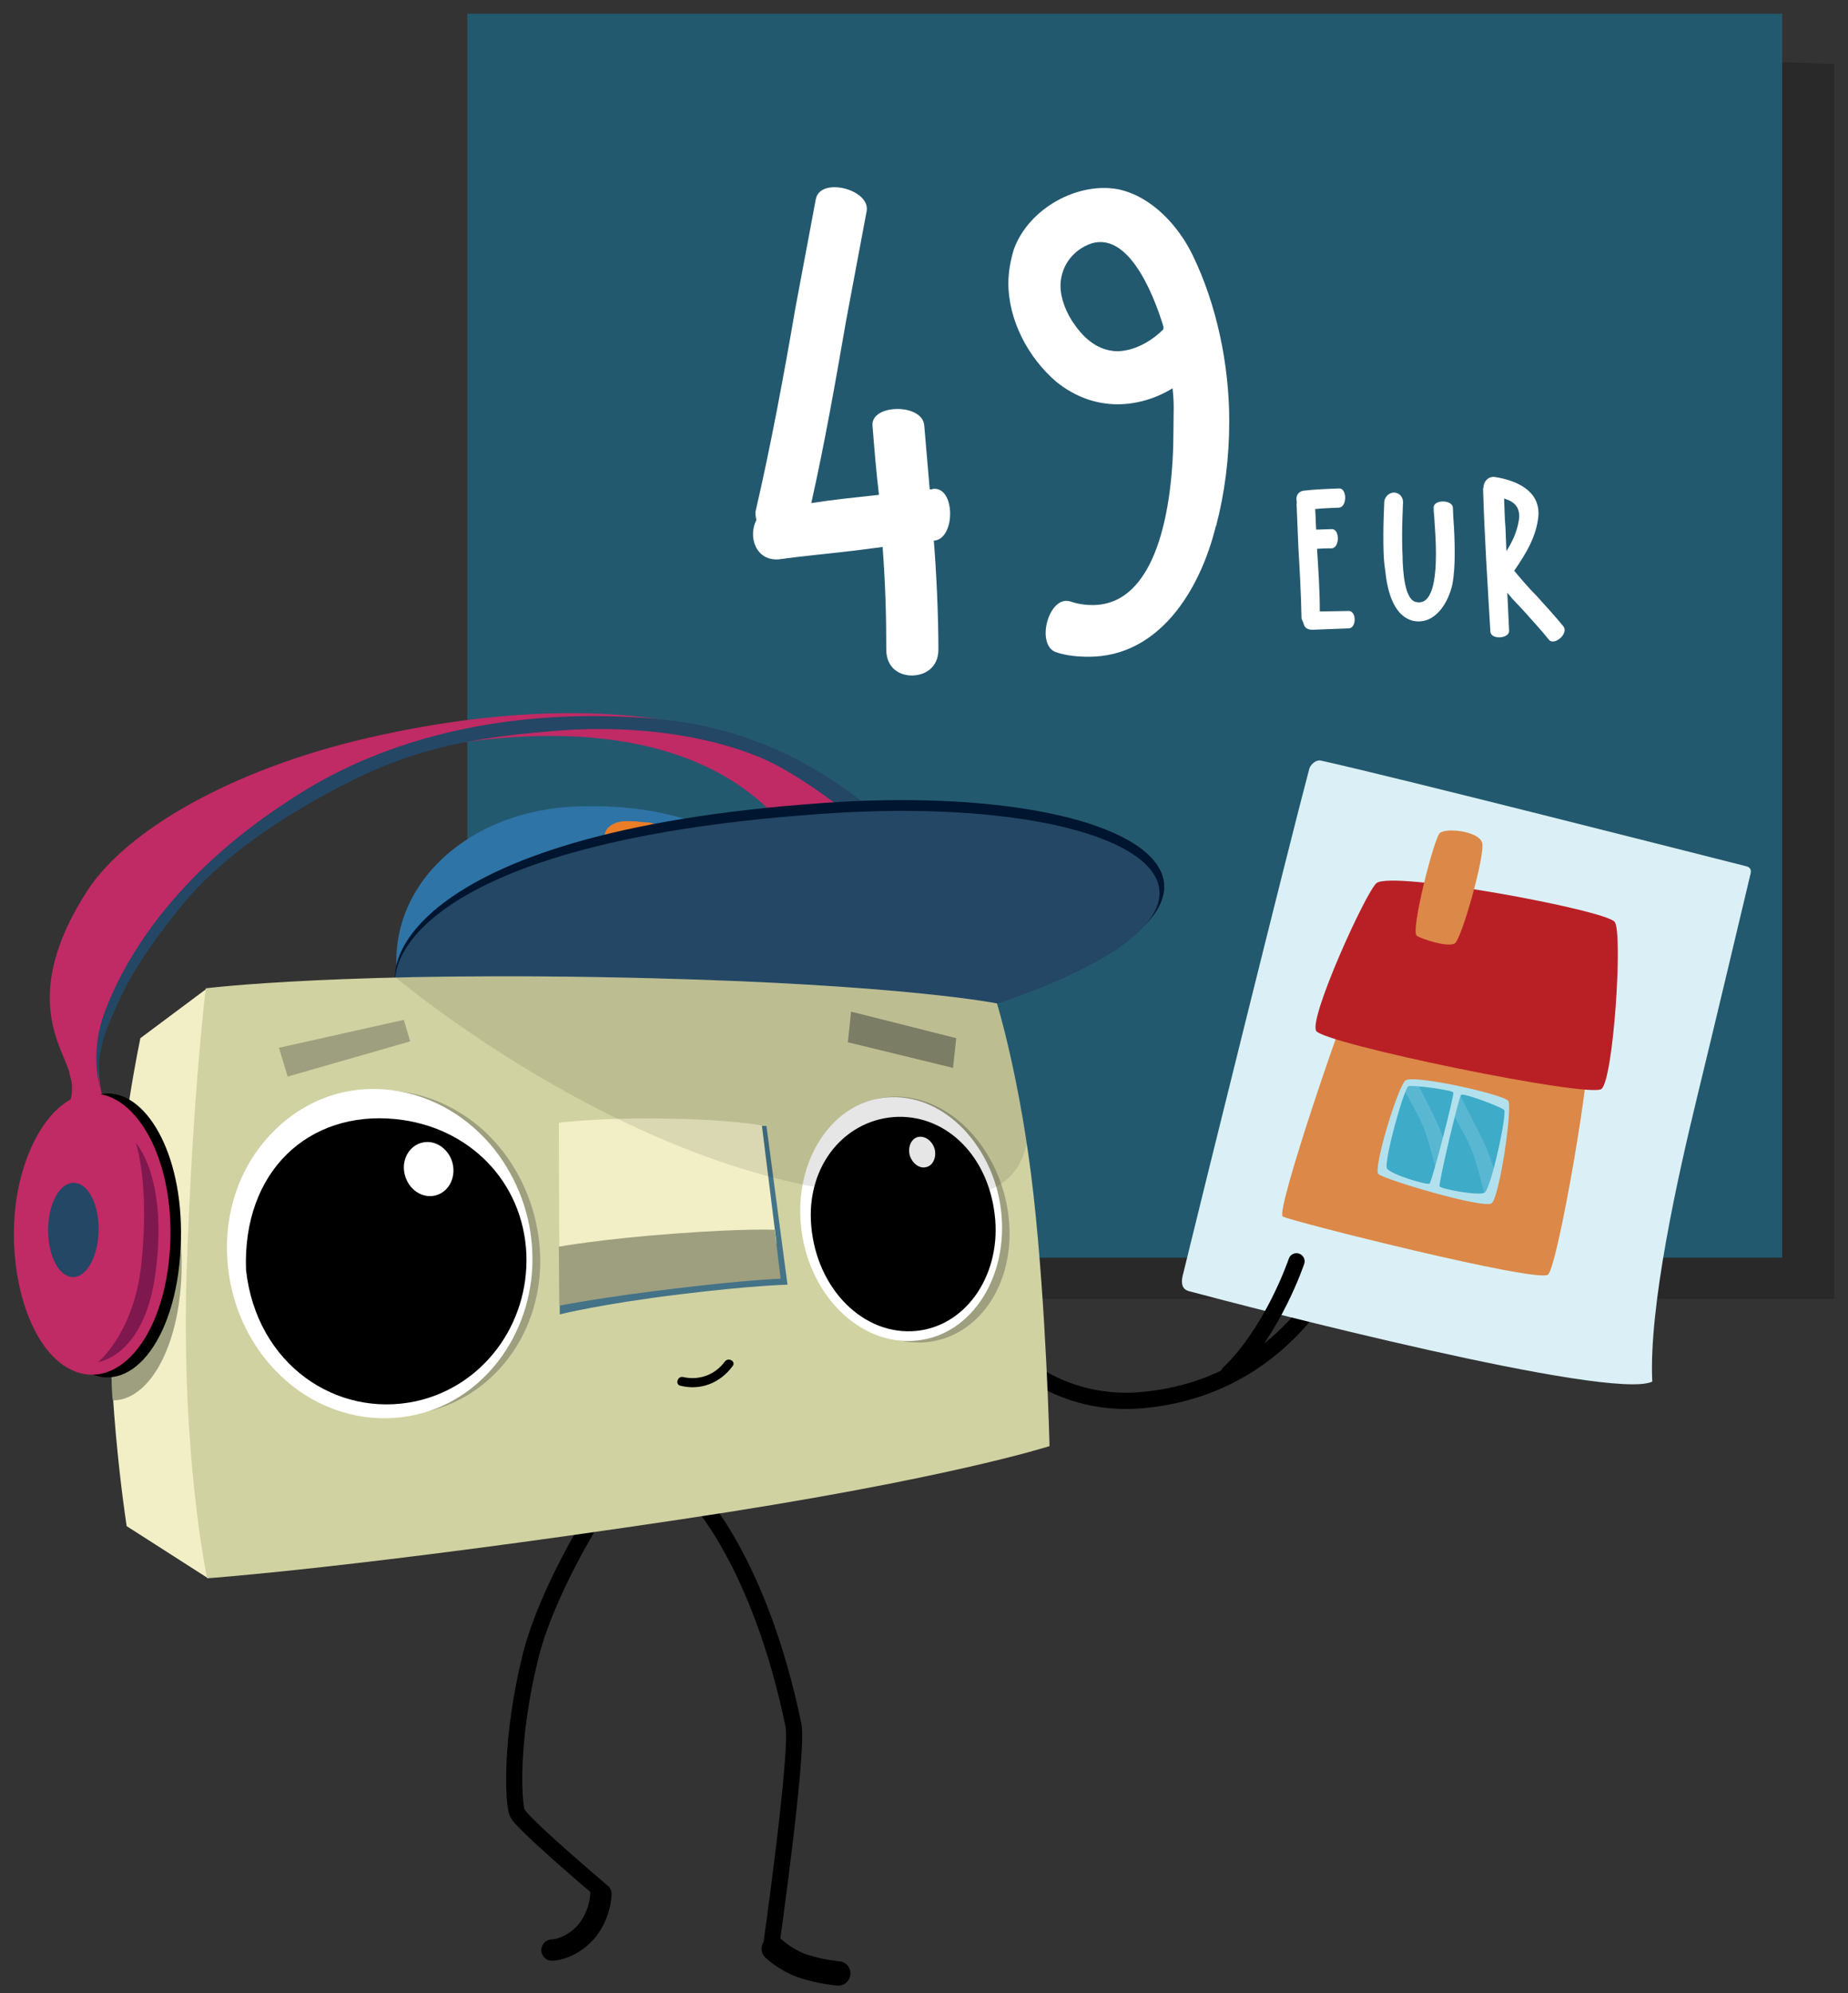
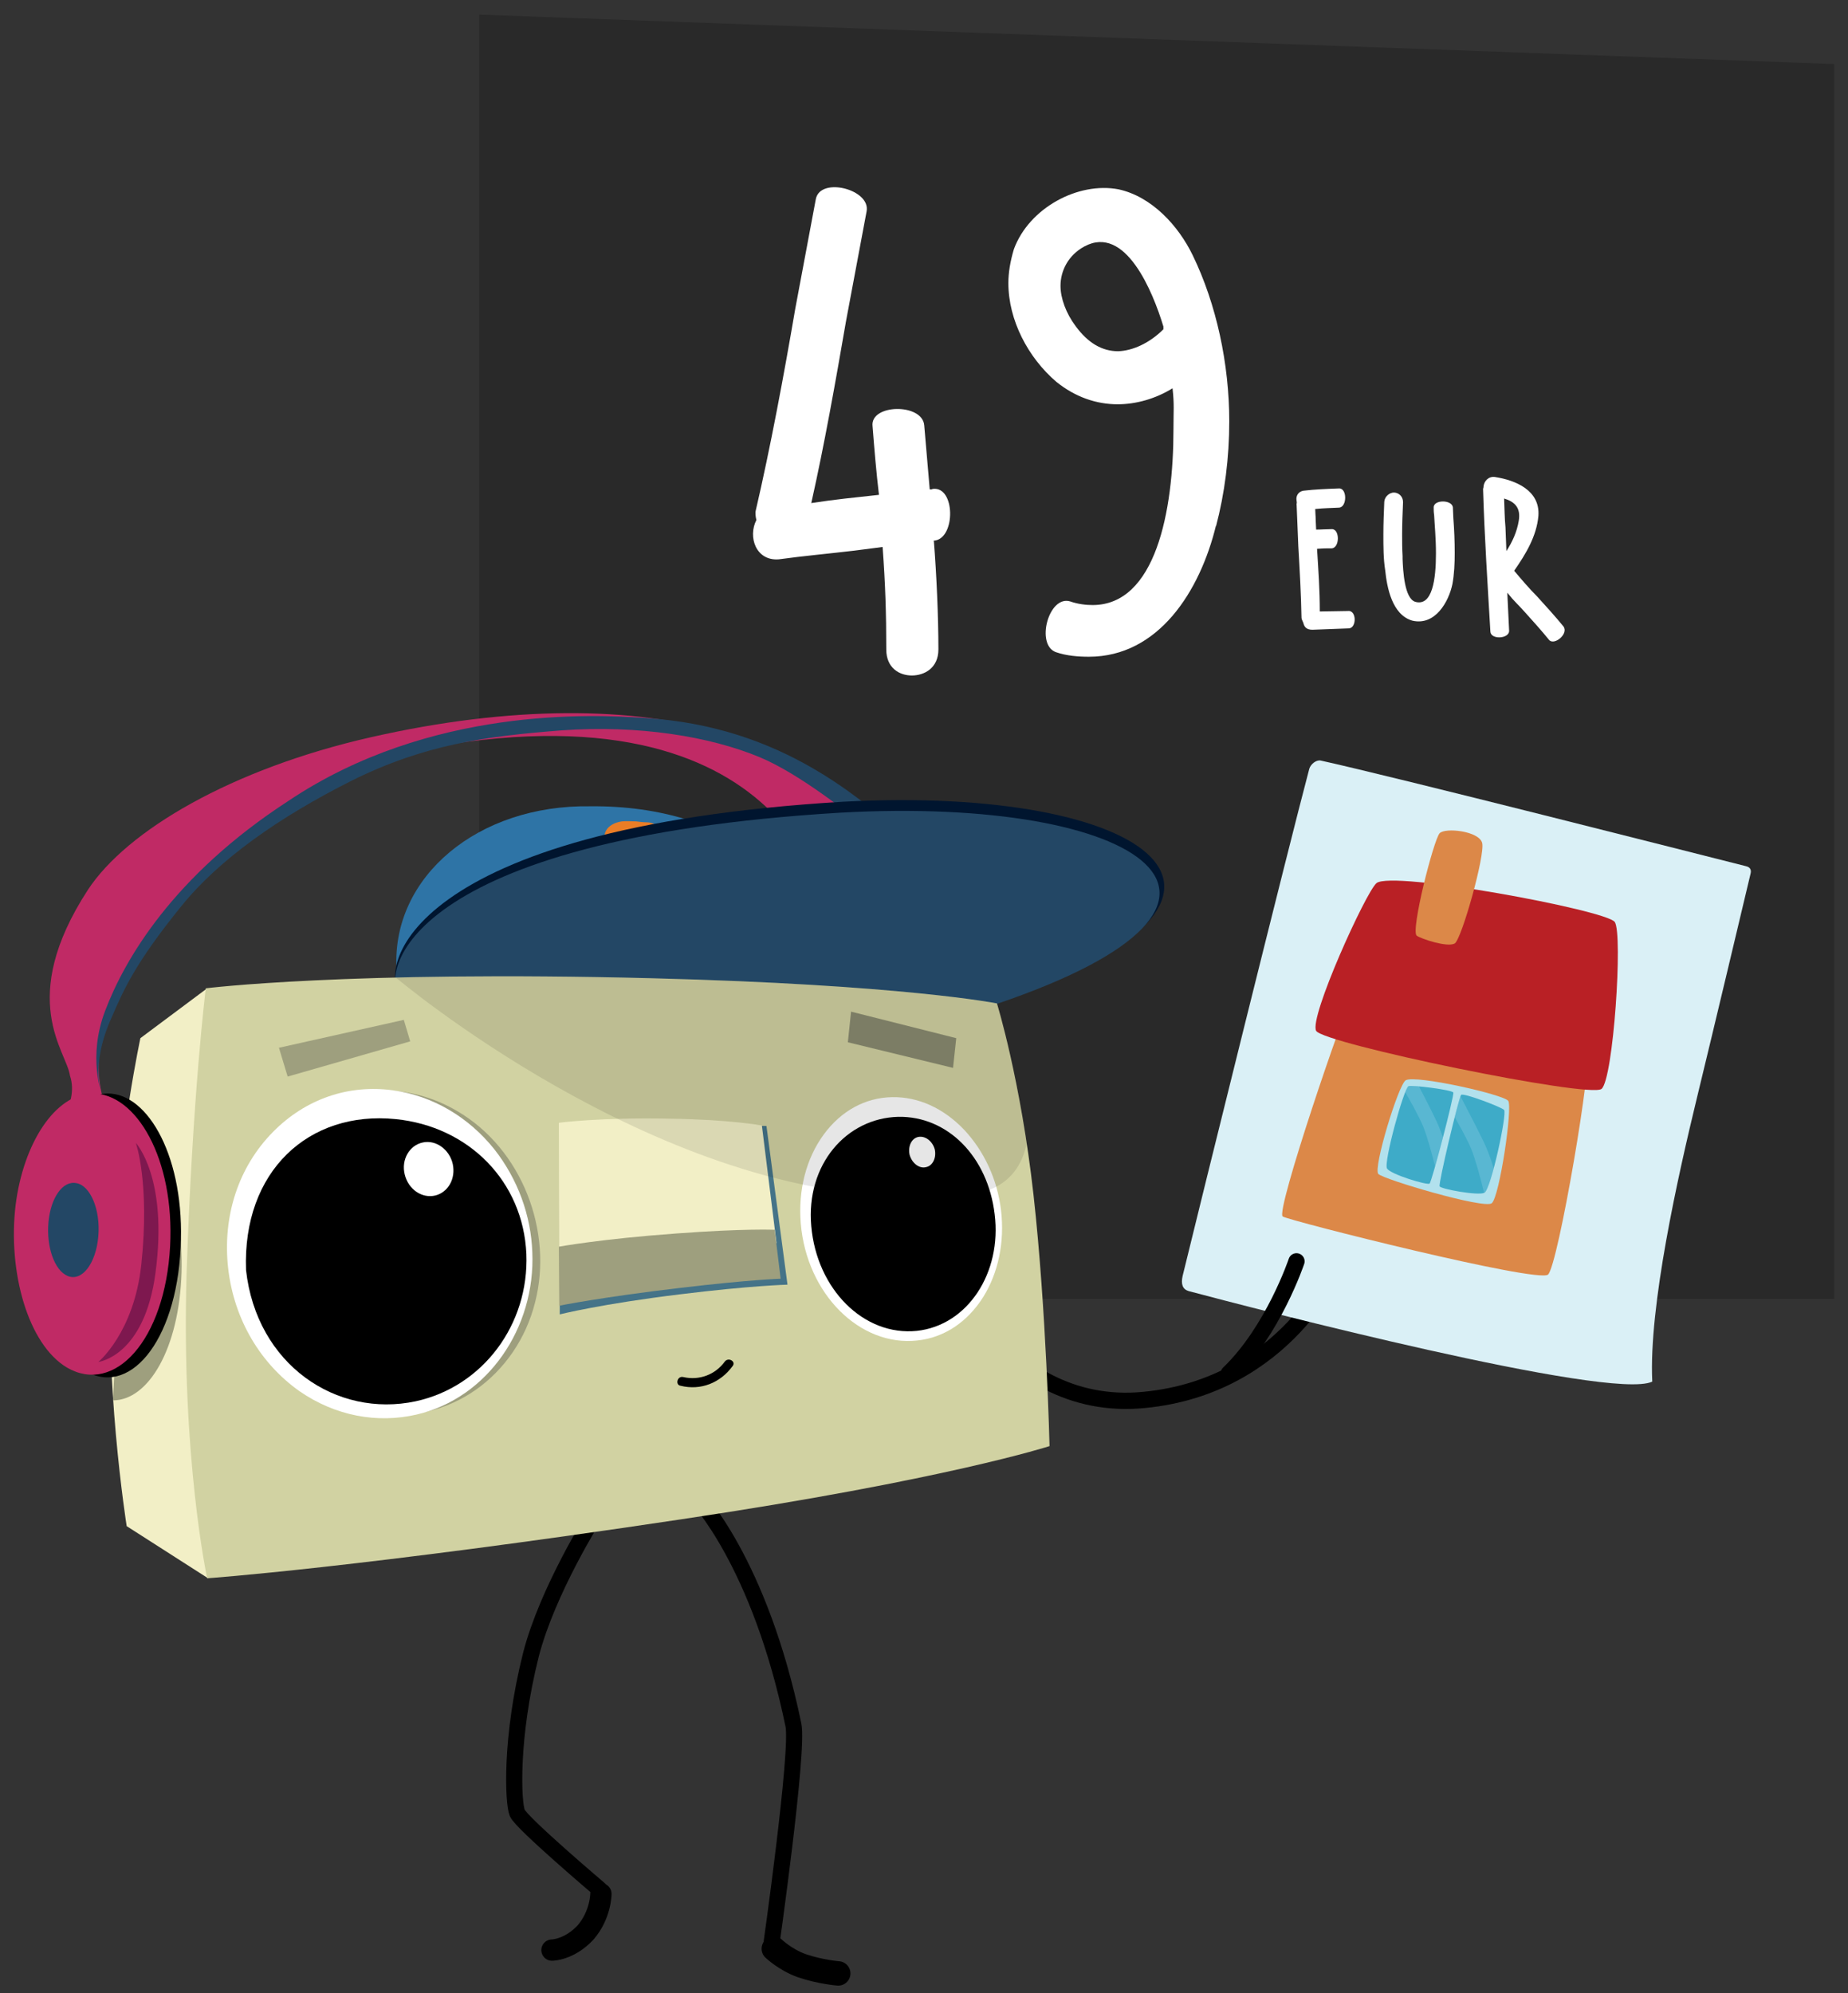
<svg xmlns="http://www.w3.org/2000/svg" xmlns:xlink="http://www.w3.org/1999/xlink" version="1.1" id="Layer_1" x="0px" y="0px" viewBox="0 0 404.1 435.8" style="enable-background:new 0 0 404.1 435.8;" xml:space="preserve">
  <rect x="0" y="0" width="404.1" height="435.8" fill="#333333" stroke="none" />
  <style type="text/css">
	.st0{opacity:0.2;}
	.st1{fill-rule:evenodd;clip-rule:evenodd;fill:#23596F;}
	.st2{fill:#FFFFFF;}
	.st3{fill:none;stroke:#000000;stroke-width:3.559;stroke-linecap:round;stroke-linejoin:round;stroke-miterlimit:10;}
	.st4{fill:#C02A65;}
	.st5{fill:#234765;}
	.st6{fill:none;stroke:#000000;stroke-width:3.523;stroke-linecap:round;stroke-miterlimit:10;}
	.st7{fill-rule:evenodd;clip-rule:evenodd;fill:#F2EFC6;}
	.st8{fill:#2E74A6;}
	.st9{fill-rule:evenodd;clip-rule:evenodd;fill:#EA7D26;}
	.st10{fill:#00152F;}
	.st11{fill-rule:evenodd;clip-rule:evenodd;fill:#D1D2A2;}
	.st12{fill-rule:evenodd;clip-rule:evenodd;fill:#9E9F7E;}
	.st13{fill-rule:evenodd;clip-rule:evenodd;fill:#447388;}
	.st14{fill-rule:evenodd;clip-rule:evenodd;}
	.st15{fill-rule:evenodd;clip-rule:evenodd;fill:#FFFFFF;}
	.st16{fill-rule:evenodd;clip-rule:evenodd;fill:#8A8B70;}
	.st17{opacity:0.1;clip-path:url(#SVGID_2_);fill-rule:evenodd;clip-rule:evenodd;}
	.st18{fill:#9E9F7E;}
	.st19{fill:#7E184F;}
	.st20{fill:none;stroke:#000000;stroke-width:4.658;stroke-linecap:round;stroke-miterlimit:10;}
	.st21{fill:none;stroke:#000000;stroke-width:5.333;stroke-linecap:round;stroke-miterlimit:10;}
	.st22{fill-rule:evenodd;clip-rule:evenodd;fill:#DAF0F6;}
	.st23{fill-rule:evenodd;clip-rule:evenodd;fill:#DC8848;}
	.st24{clip-path:url(#SVGID_3_);fill-rule:evenodd;clip-rule:evenodd;fill:#B2E1ED;}
	.st25{clip-path:url(#SVGID_3_);fill-rule:evenodd;clip-rule:evenodd;fill:#3EABC8;}
	.st26{clip-path:url(#SVGID_3_);}
	.st27{opacity:0.254;clip-path:url(#SVGID_4_);fill-rule:evenodd;clip-rule:evenodd;fill:#ABDFF3;}
	.st28{opacity:0.254;clip-path:url(#SVGID_5_);fill-rule:evenodd;clip-rule:evenodd;fill:#ABDFF3;}
	.st29{fill-rule:evenodd;clip-rule:evenodd;fill:#B92025;}
</style>
  <g>
    <g>
      <g class="st0">
        <polygon points="104.8,284 401.1,284 401.1,14 104.8,3.2    " />
      </g>
      <g>
-         <rect x="102.2" y="3" class="st1" width="287.5" height="272" />
-       </g>
+         </g>
      <g>
        <path class="st2" d="M204,106.9c4.9-0.6,5,10.7,0.4,11.3h-0.2c0.6,7.6,1,16.6,1,23.8c0,4.1-3.1,5.7-5.8,5.7s-5.6-1.6-5.6-5.7     c0-8-0.2-14.2-0.8-22.4l-6.2,0.8c-5,0.6-11.5,1.2-16.5,1.9c-5,0.4-6.8-4.9-4.9-8.6c-0.2-0.8-0.2-1.2-0.2-1.8     c3.3-14.2,6.2-29.8,8.7-44.4l4.5-24c1-4.9,12-2.1,11.1,2.7l-4.5,24c-2.3,13.3-4.7,26.9-7.6,39.8c5.2-0.8,9.3-1.2,14.8-1.8     c-0.6-5.1-1-9.9-1.4-15c-0.6-4.9,10.9-5.1,11.3-0.2l1.2,14h0.4L204,106.9z M204.3,118.2c-0.2,0-0.2,0.2-0.2,0.2L204.3,118.2z" />
        <path class="st2" d="M260.8,55.8c5.2,10.7,8,23.8,8,36.3c0,8-1,15.8-2.9,23v-0.2c-3.5,14.4-12.6,28.7-27.8,28.7     c-2.3,0-4.9-0.2-7.2-1c-4.5-1.6-1.6-12.5,3.1-11.1c1.7,0.6,3.5,0.8,4.9,0.8c13.8,0,17.7-20.5,17.7-38.4c0-4.3,0.2-5.3-0.2-9     c-3.7,2.3-8,3.5-12,3.5c-4.7,0-9.3-1.6-13.4-4.9c-6.2-5.3-10.5-13.5-10.5-21.6c0-2.3,0.4-4.7,1.2-7.4c3.3-9,14-14.8,22.9-13.1     C251.9,43,257.7,49.4,260.8,55.8z M254.4,72v-0.6c-2.3-7.6-8.3-22.4-17.3-17.5c-3.5,1.9-5.2,5.3-5.2,8.6c0,2.7,1.2,6,3.3,8.8     c2.7,3.7,5.8,5.5,9.3,5.5C247.6,76.7,251.3,75.1,254.4,72z M254.6,72.2l-0.2-0.2l0.4-0.4L254.6,72.2z" />
      </g>
      <g>
        <path class="st2" d="M294.9,137.4c-2.5,0.1-5.4,0.2-7.9,0.3c-1.3,0-1.8-0.6-2-1.5c-0.1-0.3-0.4-0.8-0.4-1.1     c-0.1-5.3-0.4-10.5-0.7-15.7c-0.1-3.1-0.3-6.7-0.4-9.8l0.1,0.4l0.1,0.1c0,0-0.2-0.5-0.2-0.8c-0.1-0.9,0.4-1.8,1.5-2     c2.5-0.3,5.2-0.4,7.8-0.5c1.8-0.1,1.8,4.1,0,4.2c-1.9,0.1-3.2,0.1-5.2,0.3c0,0.7,0.1,1.5,0.1,2.3l0.1,2.2c1.1,0,2.3-0.1,3.4-0.1     c1.8-0.1,1.8,4.1,0,4.2c-1.3,0-1.9,0-3.2,0.1c0.3,4.9,0.6,8.9,0.6,13.7l6.1-0.1C296.7,133.3,296.7,137.4,294.9,137.4z" />
        <path class="st2" d="M308.8,135.7c-4.4-1.3-5.5-7.2-5.9-11c-0.4-2.5-0.4-5.3-0.4-7.8c0-2.4,0.1-4.8,0.2-7.2c0.1-1.2,1.2-2,2.1-2     c1,0,2,0.8,2,2.1c-0.1,2.4-0.2,4.7-0.2,7.1c0,1.5,0,3.1,0.1,4.7v0.6c0.1,2.6,0.4,8.7,2.8,9.4c3.7,1,4.5-4.9,4.5-10.6     c0-3.3-0.3-6.3-0.4-8.4c-0.1-0.6-0.1-1.1-0.1-1.6c-0.1-1.8,4.1-1.8,4.2,0l0.1,2.3c0.2,2.5,0.3,5.1,0.3,7.6c0,2.3-0.1,4.6-0.5,6.8     C316.8,131.6,313.8,136.9,308.8,135.7z" />
        <path class="st2" d="M338.8,140c-1.7-2.1-3.6-4.2-5.4-6.2c-1.7-1.9-2.2-2.2-3.8-4.2l0.4,8.4c-0.1,1.7-4,1.9-4.1,0.1     c-0.6-10.2-1.3-20.9-1.6-31.2c0-0.1,0.1-0.2,0.1-0.5c0.1-1.2,1.1-2.3,2.5-2.1c4.5,0.7,9.9,2.9,9.5,8.5c-0.4,4.5-2.8,8.4-5.3,12     c1.6,1.9,3.3,3.9,5,5.6c2,2.2,4,4.4,5.8,6.6C343,138.6,340,141.1,338.8,140z M328.9,109c0.1,2.1,0.1,4.3,0.3,6.3     c0.1,2.3,0.1,2.8,0.2,5.2c1.3-2,2.3-4.2,2.7-6.6C332.6,111,331.2,109.7,328.9,109z" />
      </g>
    </g>
    <g>
      <path class="st3" d="M204.3,273.1c0,0,13.6,36.2,45.9,33c31.2-3,42.2-29.7,42.2-29.7" />
      <path class="st4" d="M27.1,249.6c0,0-9.6-11.2-3.5-27.1c11.2-29,43.8-53.9,67-58.4c83.7-16.5,90.6,36.6,90.6,36.6s34.1-1.8,33-1.4    c-1.1,0.4-24.4-29.5-56.5-39.1c-19.3-5.7-45.8-6-76.6,1c-30.4,6.9-53.4,20.4-61.9,33.4c-15.6,24-4.6,35.3-3.9,40.6    c2.2,6.6-4.4,13.1-4.4,13.1L27.1,249.6z" />
      <path class="st5" d="M22.3,239.3c0,0-3.2-8.1,0.7-18.3c4.2-11.1,14.8-29.5,40.1-45.9c30.9-20.7,66.7-18.9,78.2-18.1    c28.8,1.9,47.7,16.5,64.6,34.2c17.4,18.2,4.4,8.2,4.4,8.2s-27.4-26.8-44.1-33.8c-11-4.6-26.6-7.1-43.4-5.9    c-16.7,1.3-30,3.1-45.9,11c-15.9,8-29,17.2-37.3,27.5c-9.8,12.1-12.5,18-15.2,24.3C19.6,233.1,22.3,239.3,22.3,239.3" />
      <path class="st6" d="M152.2,327.2c0,0,13.9,14.2,21.3,50c1.2,5.7-5,49.2-5,49.2" />
      <path class="st6" d="M130,331.5c0,0-10.3,16.3-13.9,30.3c-4.6,18.3-3.9,32.4-3,34.6c0.9,2.2,18,16.7,18,16.7" />
      <path class="st7" d="M45.3,216.1L30.7,227c0,0-4.4,20.5-6.2,46.1c-2,27.7,3.2,60.6,3.2,60.6l17.8,11.4l1.2-66.4l-0.9-49.7    L45.3,216.1z" />
      <path class="st8" d="M86.7,211.7c1.1,20.2,22.1,37.6,47.3,38.6c25.7,1,49.4-15.6,47.7-36.4c-1.7-20.5-21.8-37.9-52.6-37.6    C104.5,175.9,85.7,191.7,86.7,211.7" />
      <path class="st9" d="M149.2,193.8c-1.3-3.1-2.4-6-3.5-8.7c-0.5-1.1-0.9-2.2-1.3-3.3c-0.5-1.3-1.5-2-3.1-2c-0.7,0-1.5-0.1-2.2-0.2    c-1,0-2.1-0.1-3.1,0c-3.4,0.5-4.8,2.9-3.2,6c0.3,0.5,0.6,1.1,1,1.7c-0.4,0.3-0.8,0.5-1.2,0.7c-3.3,2.3-2.5,6.6,2,8.1    c2.8,0.9,5.6,1,8.3,0.3c-1-0.4-2.1-0.7-3.1-1.1c-1.3-0.6-2.6-1.1-3.8-1.9c-1.4-0.9-1.1-2,0.4-2.3c0.9-0.1,2,0,2.9,0    c0.6,0,1.2,0.3,1.8,0.3c1.3,0.1,2.3-0.5,2.4-1.5c0.2-1-0.4-1.9-1.5-2.6c-0.6-0.4-1.4-0.7-2-1.1c-0.5-0.3-1.1-0.6-1.4-1    c-0.4-0.4-0.9-1-0.8-1.4c0.1-0.3,0.8-0.5,1.3-0.6c0.8-0.1,1.6,0,2.6,0.1c2.2,3.3,4.5,6.8,7,10.5    C148.9,193.9,149,193.8,149.2,193.8" />
      <path class="st10" d="M87.8,217.7c10.4,10.7,28.8,14.4,62.8,15.3c37.6,1,47.2-6.3,67.9-14.1c66.2-22.5,33.3-47.2-34.1-43.6    C88.7,181,82.3,212.2,87.8,217.7" />
      <path class="st5" d="M87.8,218.5c10.4,10.7,28.7,15.2,62.5,16.1c37.4,1,47.1-7.3,67.7-15.1c66-22.4,31.7-45.5-34.3-41.8    C88.8,183.4,82.4,212.9,87.8,218.5" />
      <path class="st11" d="M45.3,345.1c0,0,33.1-2.3,103.7-12.9c57.7-8.6,80.5-16,80.5-16s-0.7-29.8-3.5-54.9c-2.8-25.1-8-41.9-8-41.9    s-20.6-4.1-75.5-5.5c-66.4-1.7-97.5,2.2-97.5,2.2s-2.9,23.1-4.2,62.3C39.6,318.7,45.3,345.1,45.3,345.1" />
      <path class="st12" d="M54.2,261.3c-6.8,22.1,7.2,44.1,27.4,47.6c16.6,2.9,31.4-8.2,35.4-24.1c4-15.5-2.8-33.6-17.1-41.9    C82.8,232.9,60.8,239.9,54.2,261.3" />
-       <path class="st12" d="M177.6,253.9c-4.9,13.7,1.4,30.7,13.8,37.2c12,6.3,24.5,0,28.3-13.4c3.6-12.9-2.2-28.2-13.1-34.8    C195.3,236.1,182.3,240.7,177.6,253.9" />
      <path class="st13" d="M122.4,287.4c0,0,9.1-2.3,26.4-4.4c15.4-1.9,23.4-2.1,23.4-2.1l-4.6-34.7l-45.1-0.6L122.4,287.4z" />
      <path class="st7" d="M122.3,276.1l47.5-4.3l-3.2-25.7c0,0-6.7-1.3-20.3-1.5c-15.1-0.3-24.1,0.9-24.1,0.9L122.3,276.1z" />
      <path class="st12" d="M122.3,285.5c0,0,9.4-1.9,26.5-3.9c15.2-1.8,21.9-2,21.9-2l-1.3-10.7c0,0-6.6-0.3-21.4,0.8    c-16.6,1.2-25.8,2.9-25.8,2.9L122.3,285.5z" />
      <path class="st2" d="M91.1,309.3c15.6-3.6,26-19,25.3-35.5c-0.3-8.1-3.2-16-8.3-22.5c-5.6-7-13.4-11.7-22.2-12.9    c-9.6-1.3-19,1.8-26.2,9.1c-7.6,7.7-11.1,18.5-9.8,29.9c1.3,11.2,7.1,20.8,15.6,26.8C73.3,309.6,82.5,311.3,91.1,309.3" />
      <path class="st14" d="M53.8,277.7c2.3,20.7,19.8,32.4,37.1,28.7c14.7-3.2,24.8-16.8,24.2-32.2c-0.7-15.9-12.6-27.9-28.6-29.5    C67.5,242.8,53,256.1,53.8,277.7" />
      <path class="st15" d="M88.5,256.8c0.8,3.3,3.8,5.3,6.7,4.6c2.8-0.7,4.5-3.7,3.8-6.9c-0.7-3.1-3.6-5.3-6.5-4.7    C89.5,250.4,87.7,253.6,88.5,256.8" />
      <path class="st2" d="M200.6,293.1c5.9-0.6,11-4.1,14.4-9.5c3.3-5.3,4.7-12,3.9-18.9c-0.8-6.8-3.7-13-8.1-17.7    c-4.5-4.7-10-7.2-15.7-7.1c-5.9,0.1-11.2,3-15,8.2c-3.8,5.2-5.6,12.1-5,19.4C176.4,283,188.1,294.5,200.6,293.1" />
      <path class="st14" d="M177.4,268.1c1.2,13.8,11.5,24.1,23.1,22.9c11.1-1.2,18.6-12.7,17-25.5c-1.5-12.6-10.3-21.5-21.1-21.3    C185.1,244.5,176.2,254.6,177.4,268.1" />
      <path class="st15" d="M198.9,252.5c0.5,1.8,2.1,3.1,3.6,2.7c1.5-0.3,2.3-2.1,1.9-3.9c-0.5-1.8-2.1-3-3.6-2.7    C199.3,248.9,198.5,250.7,198.9,252.5" />
      <polygon class="st12" points="62.9,235.4 89.7,227.7 88.3,223 61,229.1   " />
      <polygon class="st16" points="185.4,227.9 208.4,233.5 209.1,227 186.1,221.2   " />
      <g>
        <defs>
          <path id="SVGID_1_" d="M86.5,213.7c0,0,56.1,47.5,111.9,47.9c13.4,0.2,31.4,2.8,25.6-28.4l-8.4-33.5h-93.9l-39.5,1.2L86.5,213.7      z" />
        </defs>
        <clipPath id="SVGID_2_">
          <use xlink:href="#SVGID_1_" style="overflow:visible;" />
        </clipPath>
        <path class="st17" d="M45.3,345.1c0,0,33.1-2.3,103.7-12.9c57.7-8.6,80.5-16,80.5-16s-0.7-29.8-3.5-54.9c-2.8-25.1-8-41.9-8-41.9     s-20.6-4.1-75.5-5.5c-66.4-1.7-97.5,2.2-97.5,2.2s-2.9,23.1-4.2,62.3C39.6,318.7,45.3,345.1,45.3,345.1" />
      </g>
      <path d="M149.4,301.1c3.5,0.8,7-0.5,9.1-3.4c0.8-1,2.5,0,1.7,1c-2.7,3.7-7,5.4-11.4,4.3C147.6,302.8,148.1,300.8,149.4,301.1" />
-       <path class="st18" d="M24.7,306.2c7.8,0,14.5-11.4,15-28c0.4-15.5-4.6-28.7-11.9-32.1C23.6,244.1,24,306.2,24.7,306.2" />
+       <path class="st18" d="M24.7,306.2c7.8,0,14.5-11.4,15-28c0.4-15.5-4.6-28.7-11.9-32.1" />
      <path d="M7.7,263.8c-1.7,14.6,2.5,30.6,10.5,35.7c9.8,6.3,20.3-5.8,21.3-26.7c1-19.4-7-33.8-16-33.7C15.8,239.2,9.3,250,7.7,263.8    " />
      <path class="st4" d="M3.4,263.6c-1.7,14.5,2.7,30.3,11.2,35.4c10.4,6.1,21.5-5.9,22.6-26.5c1-19.1-7.4-33.5-17-33.4    C12.1,239.2,5.1,249.9,3.4,263.6" />
      <path class="st5" d="M10.6,267.2c-0.5,5.4,1.3,10.6,4.2,11.8c3.1,1.3,6.2-2.7,6.7-8.7c0.5-5.9-1.8-11.1-4.8-11.6    C13.7,258.1,11.1,261.9,10.6,267.2" />
      <path class="st19" d="M29.7,249.9c0,0,7.1,7.6,4.3,28.4c-2.4,18.3-12.5,19.5-12.5,19.5s7.8-6.4,9.4-21.3    C32.8,258.6,29.7,249.9,29.7,249.9" />
      <path class="st20" d="M131.4,414.1c0,0,0,4.6-3.4,8.5c-3.6,3.8-7.3,3.8-7.3,3.8" />
      <path class="st21" d="M169.2,426.1c0,0,2.5,2.4,6.1,3.7c4.1,1.4,8,1.7,8,1.7" />
      <path class="st22" d="M288.8,166.3c-1-0.2-2.2,0.8-2.5,1.8c-4.6,17.3-23.9,95.3-27.7,110.9c-0.4,1.8,0,2.9,1.3,3.3    c13.5,3.6,92.3,24.1,101.4,19.8c-0.8-16.4,5.6-44.9,9.8-62.2c3.7-15.2,10.2-42.6,11.7-48.9c0.2-0.8-0.1-1.4-1-1.6    C371.5,186.8,304.7,169.8,288.8,166.3z" />
      <path class="st23" d="M295.3,218.9c-0.9,0.6-16.5,46.1-14.8,47.1c1.7,1,55.7,14.6,58,12.7c2.2-1.9,10-47.7,8.6-49.6    C345.7,227.3,297,217.7,295.3,218.9z" />
      <g>
        <defs>
          <path id="SVGID_11_" d="M295.3,218.9c-0.9,0.6-16.5,46.1-14.8,47.1c1.7,1,55.7,14.6,58,12.7c2.2-1.9,10-47.7,8.6-49.6      C345.7,227.3,297,217.7,295.3,218.9z" />
        </defs>
        <clipPath id="SVGID_3_">
          <use xlink:href="#SVGID_11_" style="overflow:visible;" />
        </clipPath>
        <path class="st24" d="M307.4,236.2c-1.6,0.9-7.2,19.3-6,20.5c1.2,1.2,23.1,7.7,24.8,6.4c1.7-1.4,4.6-21,3.6-22.4     C328.7,239.3,309.6,235,307.4,236.2z" />
        <path class="st25" d="M308,237.5c-1,0.4-5.5,16.7-4.7,18c0.8,1.3,8.8,3.7,9.3,3.3c0.5-0.4,5.4-19.2,5.2-19.9     C317.6,238.3,308.7,237.2,308,237.5z" />
        <g class="st26">
          <defs>
            <path id="SVGID_13_" d="M308,237.5c-1,0.4-5.5,16.7-4.7,18c0.8,1.3,8.8,3.7,9.3,3.3c0.5-0.4,5.4-19.2,5.2-19.9       C317.6,238.3,308.7,237.2,308,237.5z" />
          </defs>
          <clipPath id="SVGID_4_">
            <use xlink:href="#SVGID_13_" style="overflow:visible;" />
          </clipPath>
          <path class="st27" d="M303.3,232.2c0,0,6.1,9.7,7.9,14.1c1.8,4.4,4.2,15.5,4.2,15.5l3.3-1.9c0,0-2.3-10-4.7-15      c-2.4-5-8.1-15.7-8.1-15.7L303.3,232.2z" />
        </g>
        <path class="st25" d="M328.9,242.7c0.7,0.8-2.9,17.4-4.3,18.1c-1.3,0.7-9.5-0.8-9.8-1.4c-0.3-0.6,4.2-19.5,4.7-20     C320,238.9,328.4,242.1,328.9,242.7z" />
        <g class="st26">
          <defs>
            <path id="SVGID_15_" d="M328.9,242.7c0.7,0.8-2.9,17.4-4.3,18.1c-1.3,0.7-9.5-0.8-9.8-1.4c-0.3-0.6,4.2-19.5,4.7-20       C320,238.9,328.4,242.1,328.9,242.7z" />
          </defs>
          <clipPath id="SVGID_5_">
            <use xlink:href="#SVGID_15_" style="overflow:visible;" />
          </clipPath>
          <path class="st28" d="M313.8,237.1c0,0,6.1,9.7,7.9,14.1c1.8,4.4,4.2,15.5,4.2,15.5l3.3-1.9c0,0-2.3-10-4.7-15      c-2.4-5-8.1-15.7-8.1-15.7L313.8,237.1z" />
        </g>
      </g>
      <path class="st29" d="M301,193.1c-2.3,1.9-14.8,29.4-13.2,32.3c1.6,2.8,59.8,14.8,62.4,12.7c2.6-2.1,4.7-33.9,2.9-36.5    C351.3,199,304.4,190.3,301,193.1z" />
      <path class="st23" d="M309.8,204.6c1,0.7,6.7,2.6,8.3,1.7c1.5-0.9,6.7-19.4,6-22c-0.7-2.6-8.1-3.4-9.3-2.1    C313.5,183.6,308.4,203.6,309.8,204.6z" />
      <path class="st3" d="M283.5,275.8c0,0-5.1,15.2-14.8,24.5" />
    </g>
  </g>
</svg>